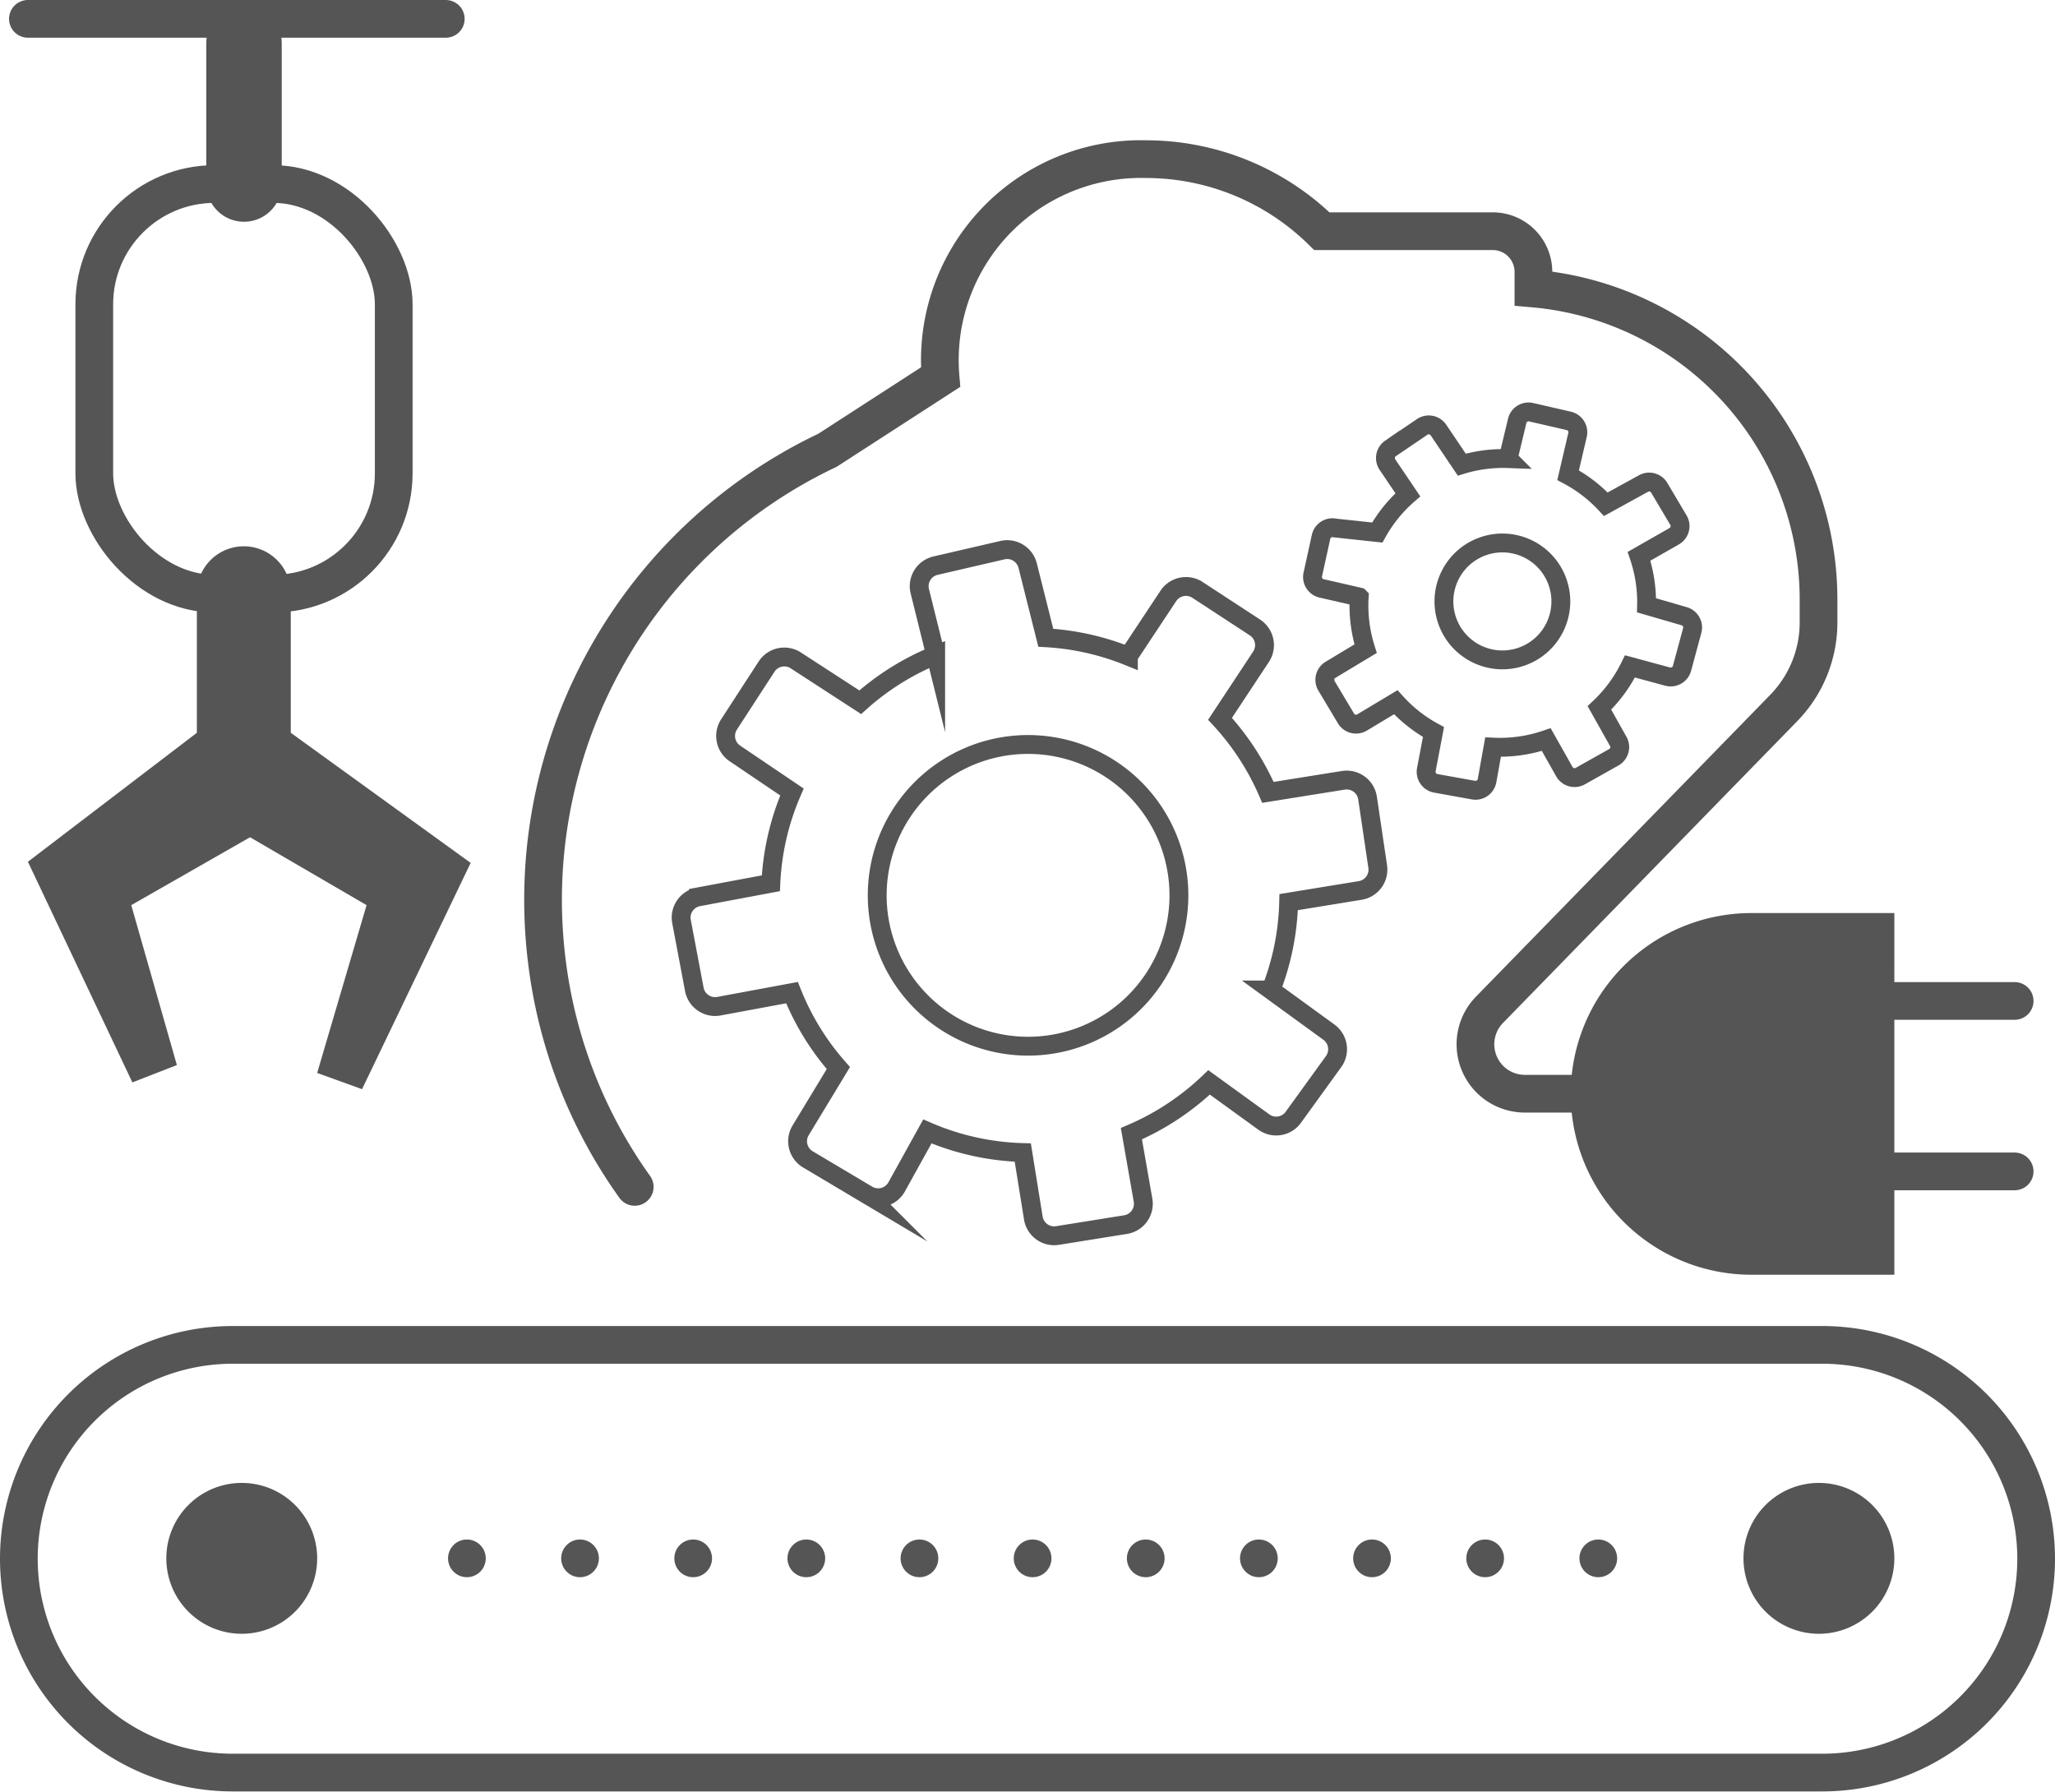
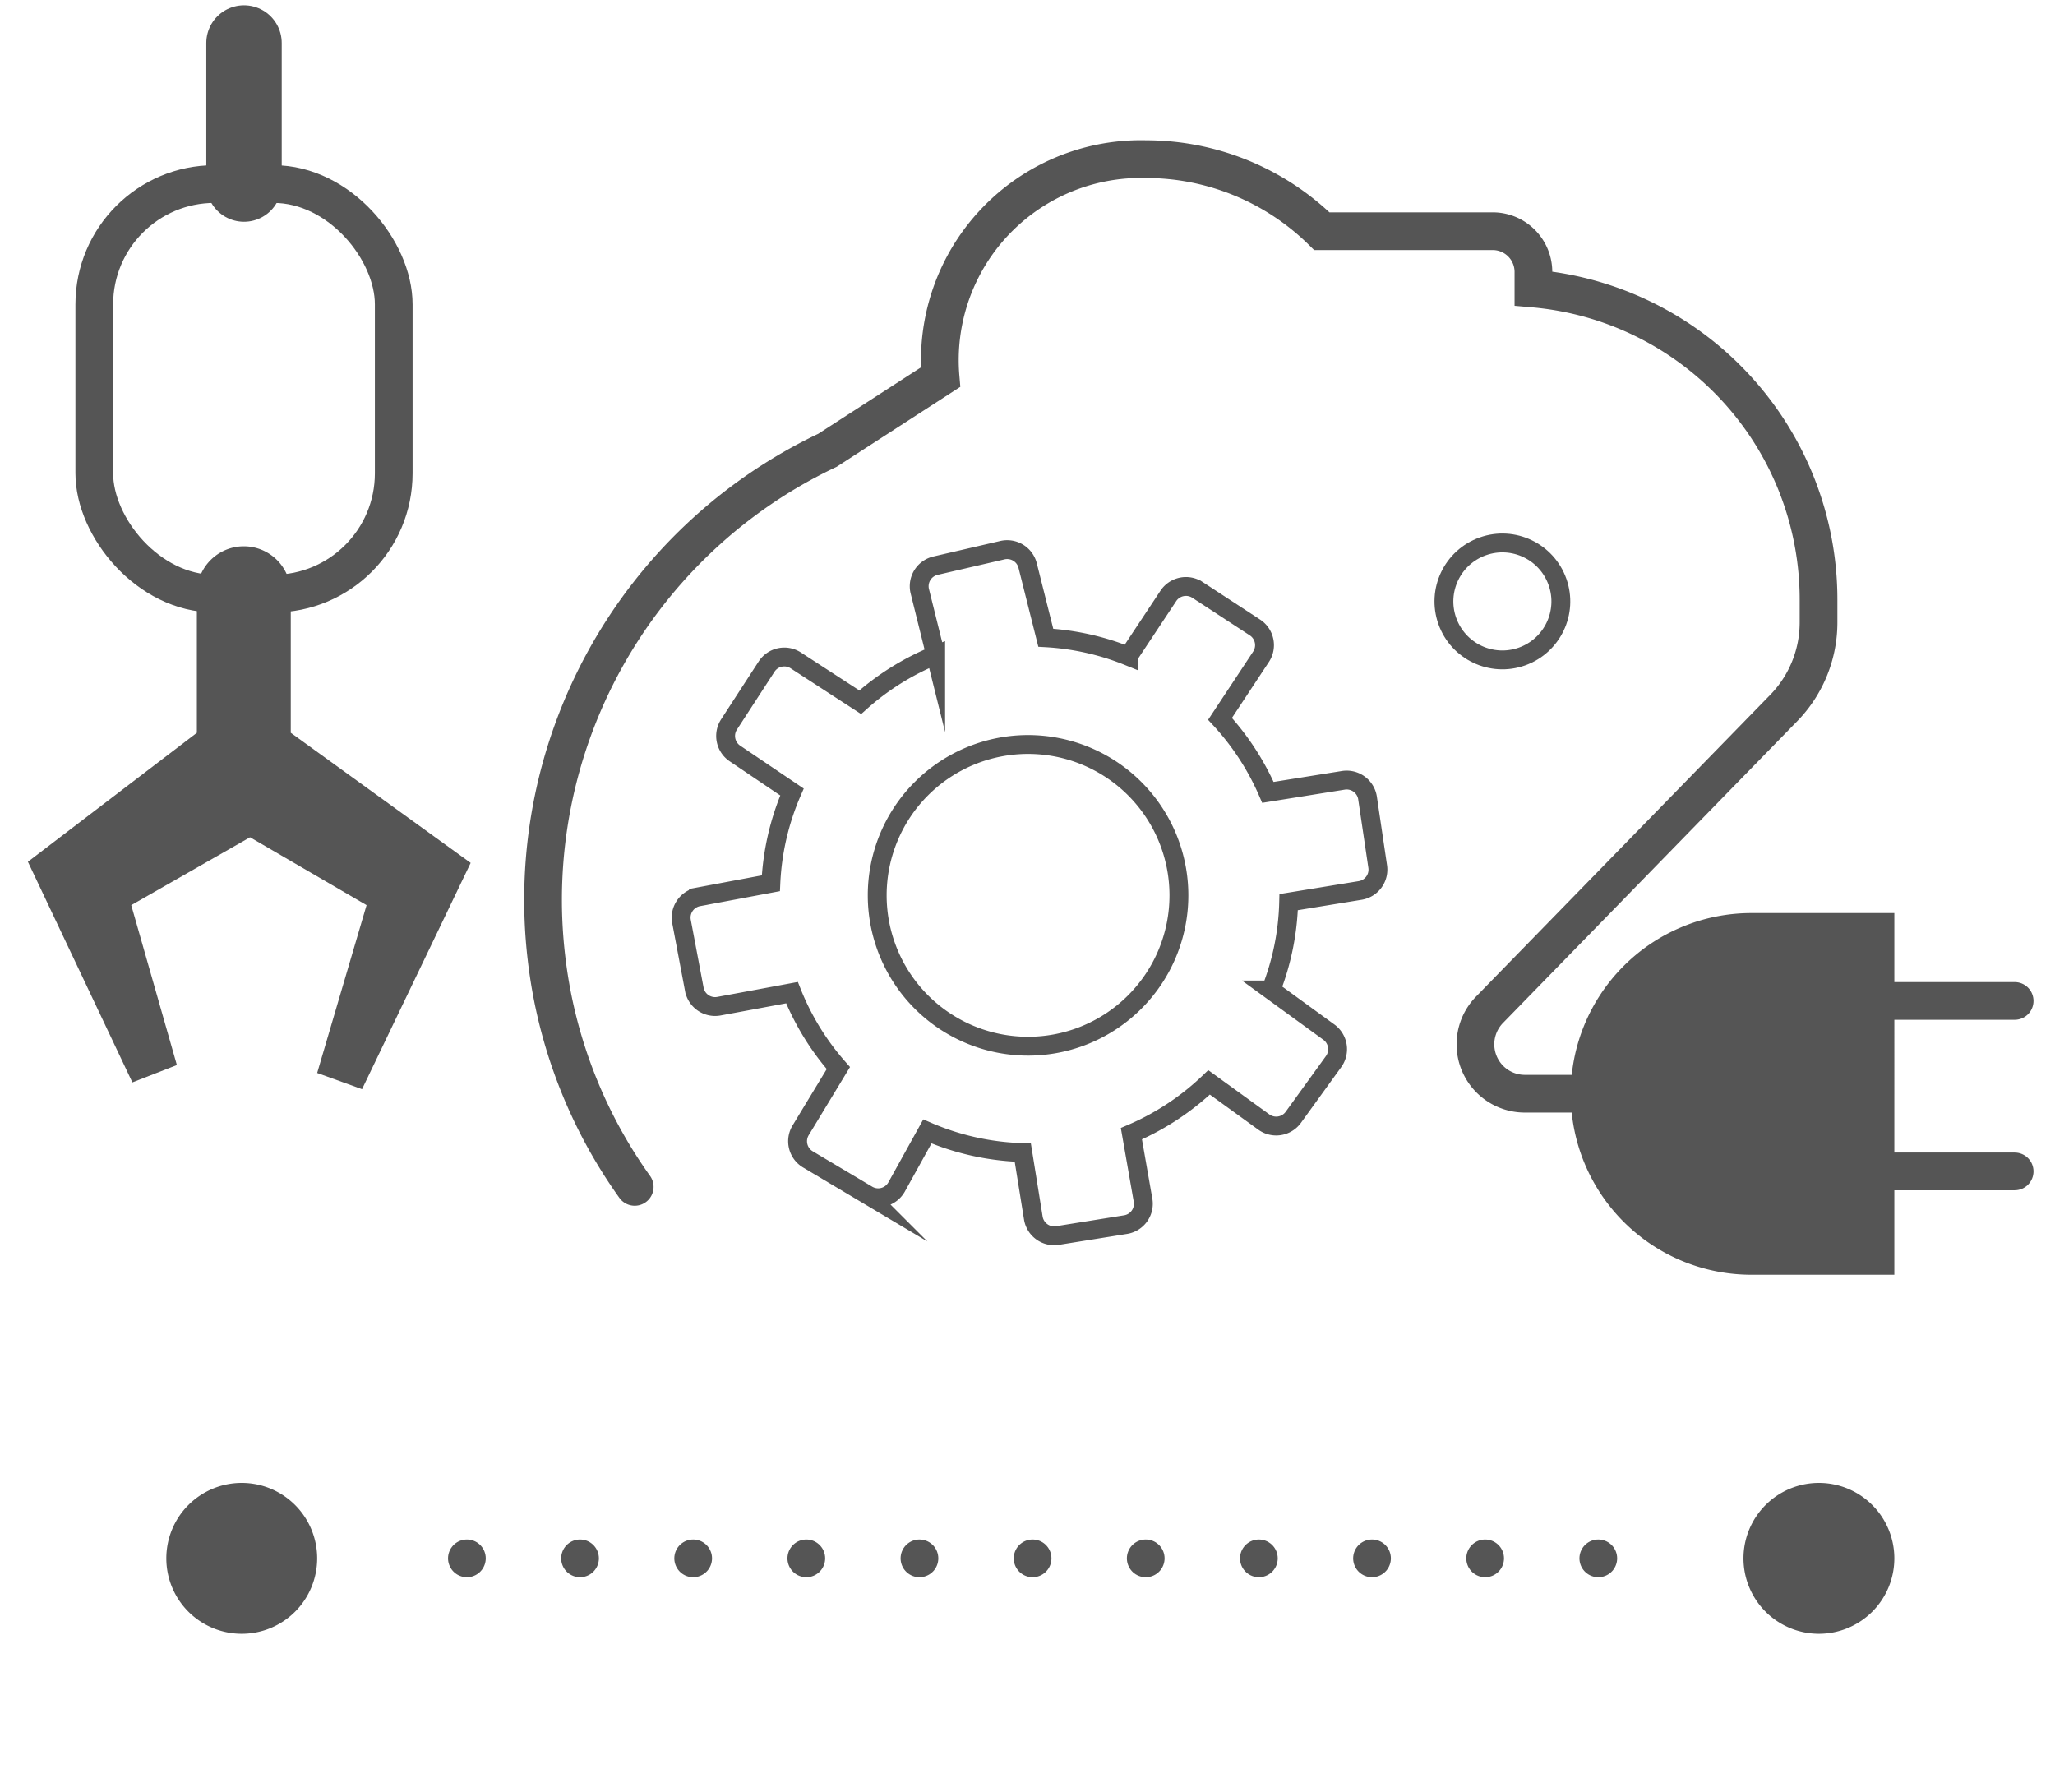
<svg xmlns="http://www.w3.org/2000/svg" viewBox="0 0 54.49 47.52">
  <defs>
    <style>.cls-1,.cls-3,.cls-4,.cls-5,.cls-6{fill:none;stroke:#555;stroke-miterlimit:10;}.cls-1,.cls-3,.cls-4,.cls-6{stroke-linecap:round;}.cls-2{fill:#555;}.cls-3{stroke-width:2px;}.cls-4{stroke-dasharray:0 3;}.cls-5,.cls-6{stroke-width:0.5px;}</style>
  </defs>
  <title>资源 42</title>
  <g id="图层_2" data-name="图层 2">
    <g id="图层_1-2" data-name="图层 1">
      <rect class="cls-1" x="2.5" y="4.88" width="7.94" height="10.86" rx="3.19" ry="3.19" />
      <path class="cls-2" d="M4.69,28.24,3.48,24l3.15-1.8L9.72,24,8.41,28.45l1.19.43,2.88-6L7.71,19.43v-3.7a1.24,1.24,0,1,0-2.49,0v3.7L.74,22.85,3.51,28.7Z" />
      <line class="cls-3" x1="6.47" y1="4.88" x2="6.47" y2="1.14" />
-       <line class="cls-1" x1="0.74" y1="0.5" x2="11.82" y2="0.5" />
      <path class="cls-1" d="M41.65,29H40.44a1.31,1.31,0,0,1-.94-2.23l7.8-8a3.25,3.25,0,0,0,.92-2.27v-.6a8.28,8.28,0,0,0-7.56-8.25V7.21a1.08,1.08,0,0,0-1.08-1.08H35.05a6.65,6.65,0,0,0-4.66-1.91A5.33,5.33,0,0,0,24.94,10l-3,1.94a13.19,13.19,0,0,0-7.45,13.46,13,13,0,0,0,2.34,6.07" />
      <path class="cls-2" d="M41.65,29h0a4.79,4.79,0,0,1,4.79-4.79h3.79V33.8H46.44A4.79,4.79,0,0,1,41.65,29" />
      <line class="cls-1" x1="50.22" y1="26.54" x2="53.42" y2="26.54" />
      <line class="cls-1" x1="50.22" y1="31.06" x2="53.42" y2="31.06" />
      <path class="cls-2" d="M8.41,41.32a2,2,0,1,1-2-2,2,2,0,0,1,2,2" />
      <path class="cls-2" d="M50.23,41.32a2,2,0,1,1-2-2,2,2,0,0,1,2,2" />
      <line class="cls-4" x1="42.38" y1="41.32" x2="10.59" y2="41.32" />
-       <path class="cls-1" d="M48.32,47H6.17a5.67,5.67,0,1,1,0-11.34H48.32a5.67,5.67,0,0,1,0,11.34Z" />
      <path class="cls-5" d="M36.26,21.15a.56.56,0,0,0-.64-.46l-2,.32a6.89,6.89,0,0,0-1.27-1.95l1.09-1.65a.56.56,0,0,0-.16-.77l-1.53-1a.56.56,0,0,0-.77.16l-1.06,1.6a6.86,6.86,0,0,0-2.19-.49L27.25,15a.56.56,0,0,0-.68-.41L24.8,15a.56.56,0,0,0-.41.68l.42,1.69a6.86,6.86,0,0,0-2,1.25L21.1,17.51a.56.56,0,0,0-.77.16l-1,1.54a.56.56,0,0,0,.16.77L21,21a6.84,6.84,0,0,0-.56,2.42l-1.92.36a.56.56,0,0,0-.45.65l.34,1.8a.56.56,0,0,0,.65.45L21,26.32a6.85,6.85,0,0,0,1.23,2l-1,1.65a.56.56,0,0,0,.19.77l1.58.94a.56.56,0,0,0,.77-.2L24.59,30a6.84,6.84,0,0,0,2.53.56l.28,1.74a.56.56,0,0,0,.64.46l1.81-.29a.56.56,0,0,0,.46-.64L30,30.06a6.9,6.9,0,0,0,2.06-1.36l1.45,1.05a.56.56,0,0,0,.78-.12l1.07-1.48a.56.56,0,0,0-.12-.78l-1.54-1.12a6.84,6.84,0,0,0,.47-2.33l1.9-.31a.56.56,0,0,0,.46-.64Zm-9,6.59a4,4,0,1,1,4-4A4,4,0,0,1,27.28,27.74Z" />
      <circle class="cls-6" cx="39.84" cy="15.94" r="1.55" transform="translate(-3.04 14.25) rotate(-19.54)" />
-       <path class="cls-5" d="M44,12.94a.31.31,0,0,0-.42-.12l-1,.55a3.78,3.78,0,0,0-1-.77l.25-1.07a.31.31,0,0,0-.23-.37l-1-.23a.31.31,0,0,0-.37.23l-.24,1a3.76,3.76,0,0,0-1.23.16l-.62-.92a.31.31,0,0,0-.43-.08l-.84.57a.31.31,0,0,0-.08.43l.54.8a3.76,3.76,0,0,0-.81,1L35.4,14a.31.31,0,0,0-.37.23l-.22,1a.31.31,0,0,0,.23.37l1,.23a3.79,3.79,0,0,0,.17,1.37l-.93.56a.31.31,0,0,0-.11.42l.52.87a.31.31,0,0,0,.42.11l.9-.54a3.77,3.77,0,0,0,1,.79l-.19,1a.31.31,0,0,0,.25.36l1,.18a.31.31,0,0,0,.36-.25l.16-.89A3.8,3.8,0,0,0,41,19.61l.48.85a.31.31,0,0,0,.42.12l.89-.5a.31.31,0,0,0,.12-.42l-.5-.89a3.8,3.8,0,0,0,.81-1.1l1,.27a.31.31,0,0,0,.38-.22l.27-1a.31.31,0,0,0-.21-.38l-1-.29a3.78,3.78,0,0,0-.2-1.3l.93-.53a.31.31,0,0,0,.12-.42Z" />
    </g>
  </g>
</svg>